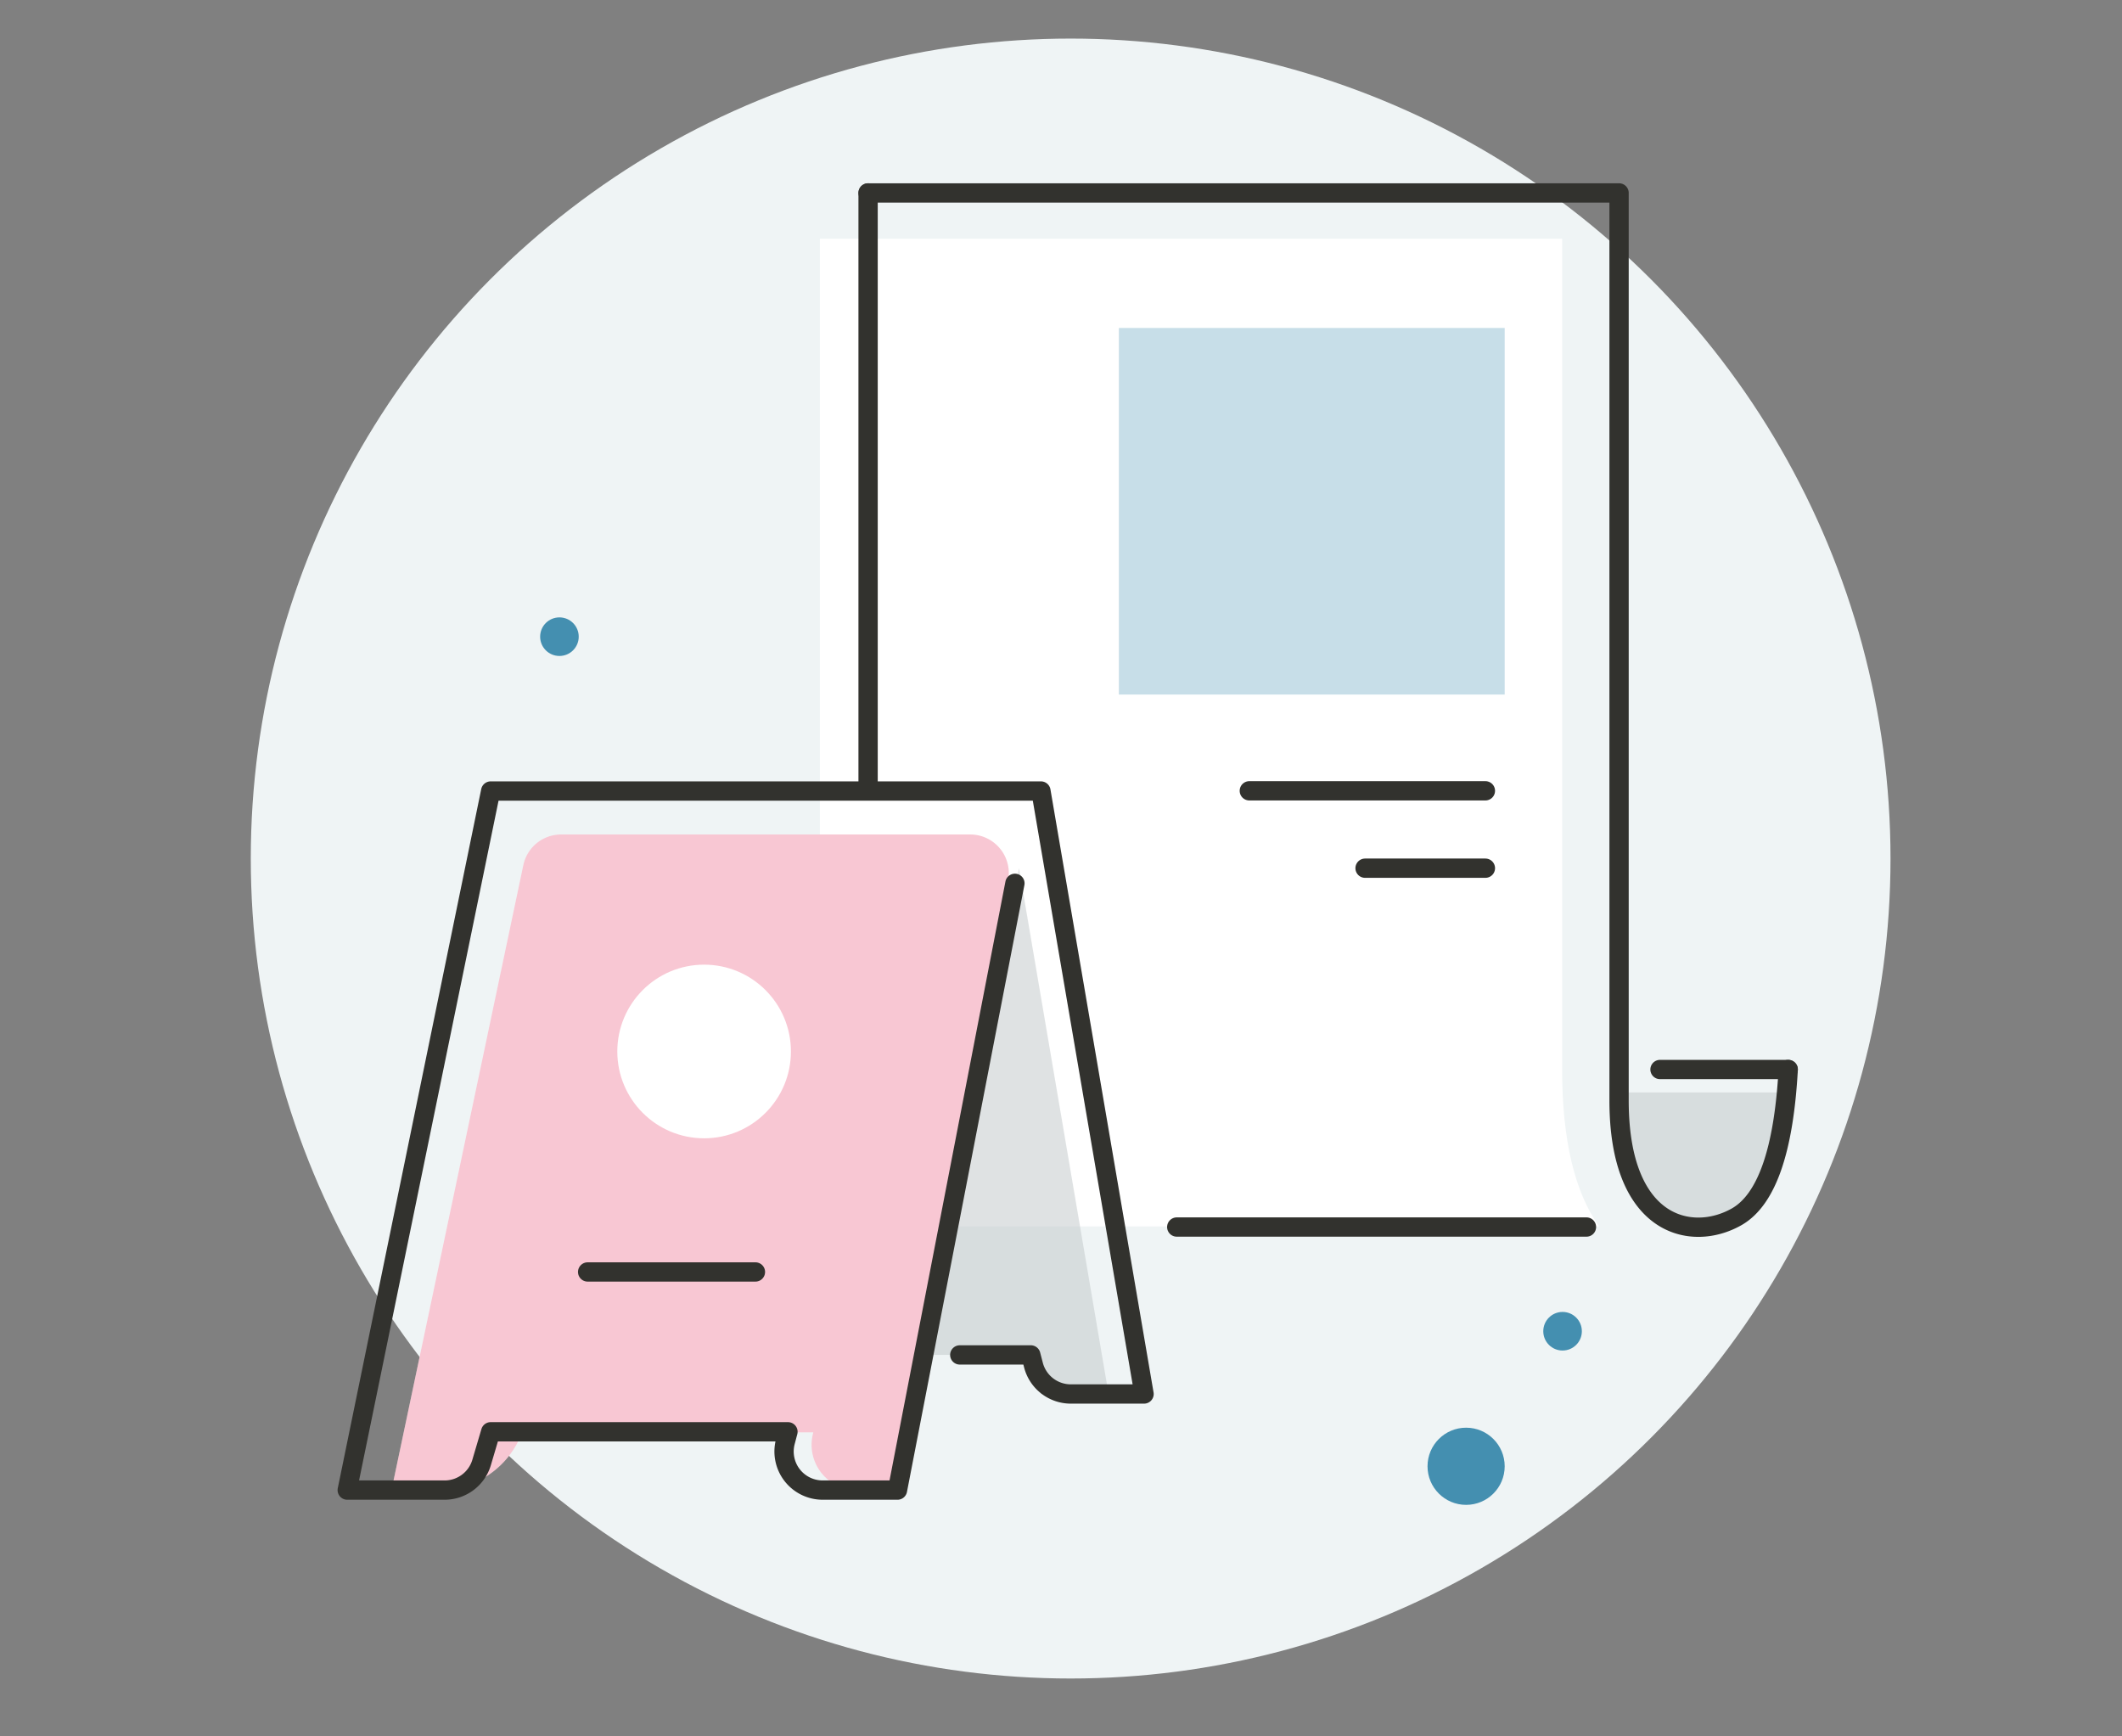
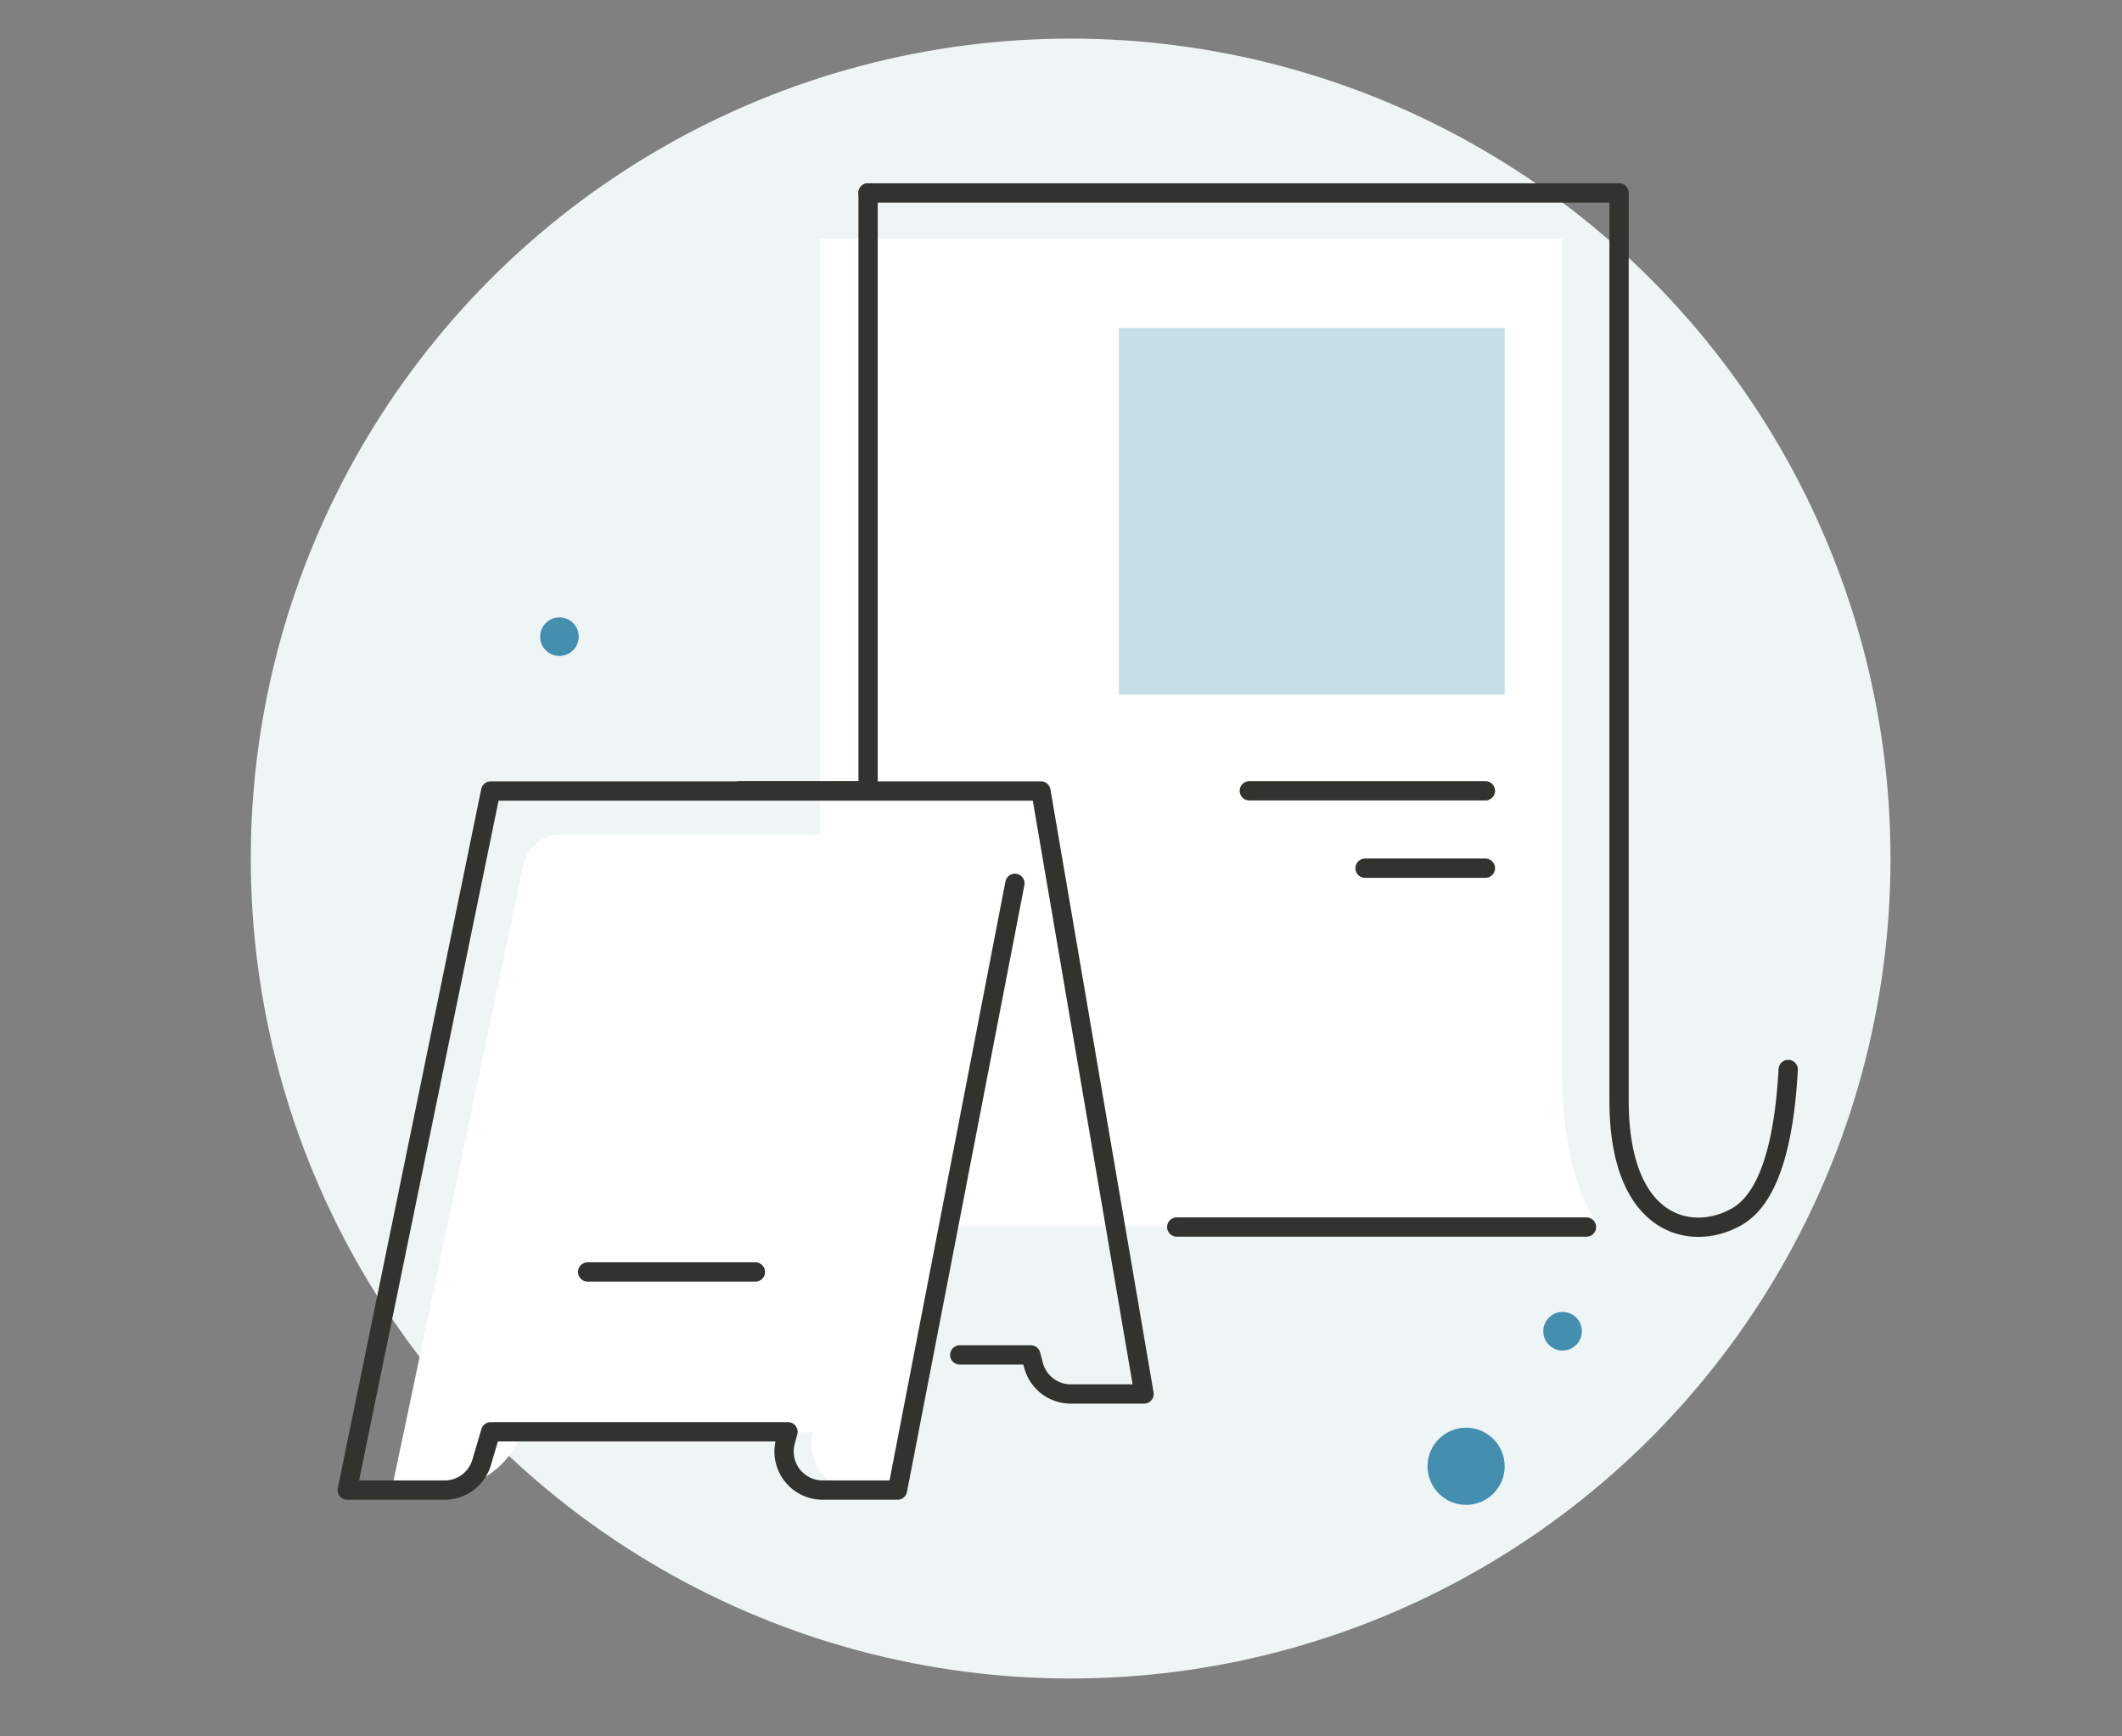
<svg xmlns="http://www.w3.org/2000/svg" viewBox="0 0 110 90">
  <rect x="0" y="0" width="110" height="90" fill="#808080" stroke="none" />
  <g transform="translate(13 2)" fill="none" fill-rule="evenodd">
    <circle fill="#EFF4F5" cx="42.5" cy="42.5" r="42.5" />
    <g transform="translate(5 8)">
      <path d="M32.295 33.253h-21.21a2 2 0 0 0-1.957 1.588L2.296 67.234h2.455a4.608 4.608 0 0 0 4.315-2.991H24.16a2.348 2.348 0 0 0 2.258 2.99h2.106l5.738-31.623a2 2 0 0 0-1.967-2.357z" fill="#FFF" />
      <path d="M62.978 2.377H24.5v51.189h40.392c-1.276-1.798-1.914-4.509-1.914-8.132V2.377z" fill="#FFF" />
-       <path d="M32.295 33.253h-21.21a2 2 0 0 0-1.957 1.588L2.296 67.234h2.455a4.608 4.608 0 0 0 4.315-2.991H24.16a2.348 2.348 0 0 0 2.258 2.99h2.106l5.738-31.623a2 2 0 0 0-1.967-2.357z" fill-opacity=".3" fill="#E8456C" />
-       <path fill-opacity=".5" fill="#C1C6C9" d="m34.823 35 4.643 27.253H35.96l-.525-2.025h-5.52zM65.892 46.626h8.805c-.297 2.517-.787 4.308-1.47 5.374-1.025 1.599-3.393 2.036-5.176 1.018-1.19-.679-1.909-2.81-2.16-6.392z" />
      <path d="m34.611 35.785-6.087 31.449h-3.88a2 2 0 0 1-1.933-2.512l.135-.51H7.436l-.47 1.589a2 2 0 0 1-1.918 1.433H0L7.436 31H35.96M35.96 31l5.345 31.253h-3.797a2 2 0 0 1-1.936-1.499l-.137-.526h0-3.682M27 0h38.929v47.044c0 6.552 3.76 7.348 6.09 6.028 1.553-.88 2.446-3.426 2.678-7.638" stroke="#32322E" stroke-linecap="round" stroke-linejoin="round" />
      <path fill-opacity=".3" fill="#448FB0" d="M40 7h20v19H40z" />
      <circle fill="#FFF" cx="18.5" cy="44.5" r="4.5" />
-       <path d="M27 0v30.989M74.697 45.434h-6.646M59 30.989H46.762M59 35h-6.238M64.239 53.599H43M12.462 55.928h8.698" stroke="#32322E" stroke-linecap="round" stroke-linejoin="round" />
+       <path d="M27 0v30.989h-6.646M59 30.989H46.762M59 35h-6.238M64.239 53.599H43M12.462 55.928h8.698" stroke="#32322E" stroke-linecap="round" stroke-linejoin="round" />
    </g>
    <circle fill="#448FB0" cx="68" cy="67" r="1" />
    <circle fill="#448FB0" cx="63" cy="74" r="2" />
    <circle fill="#448FB0" cx="16" cy="31" r="1" />
  </g>
</svg>